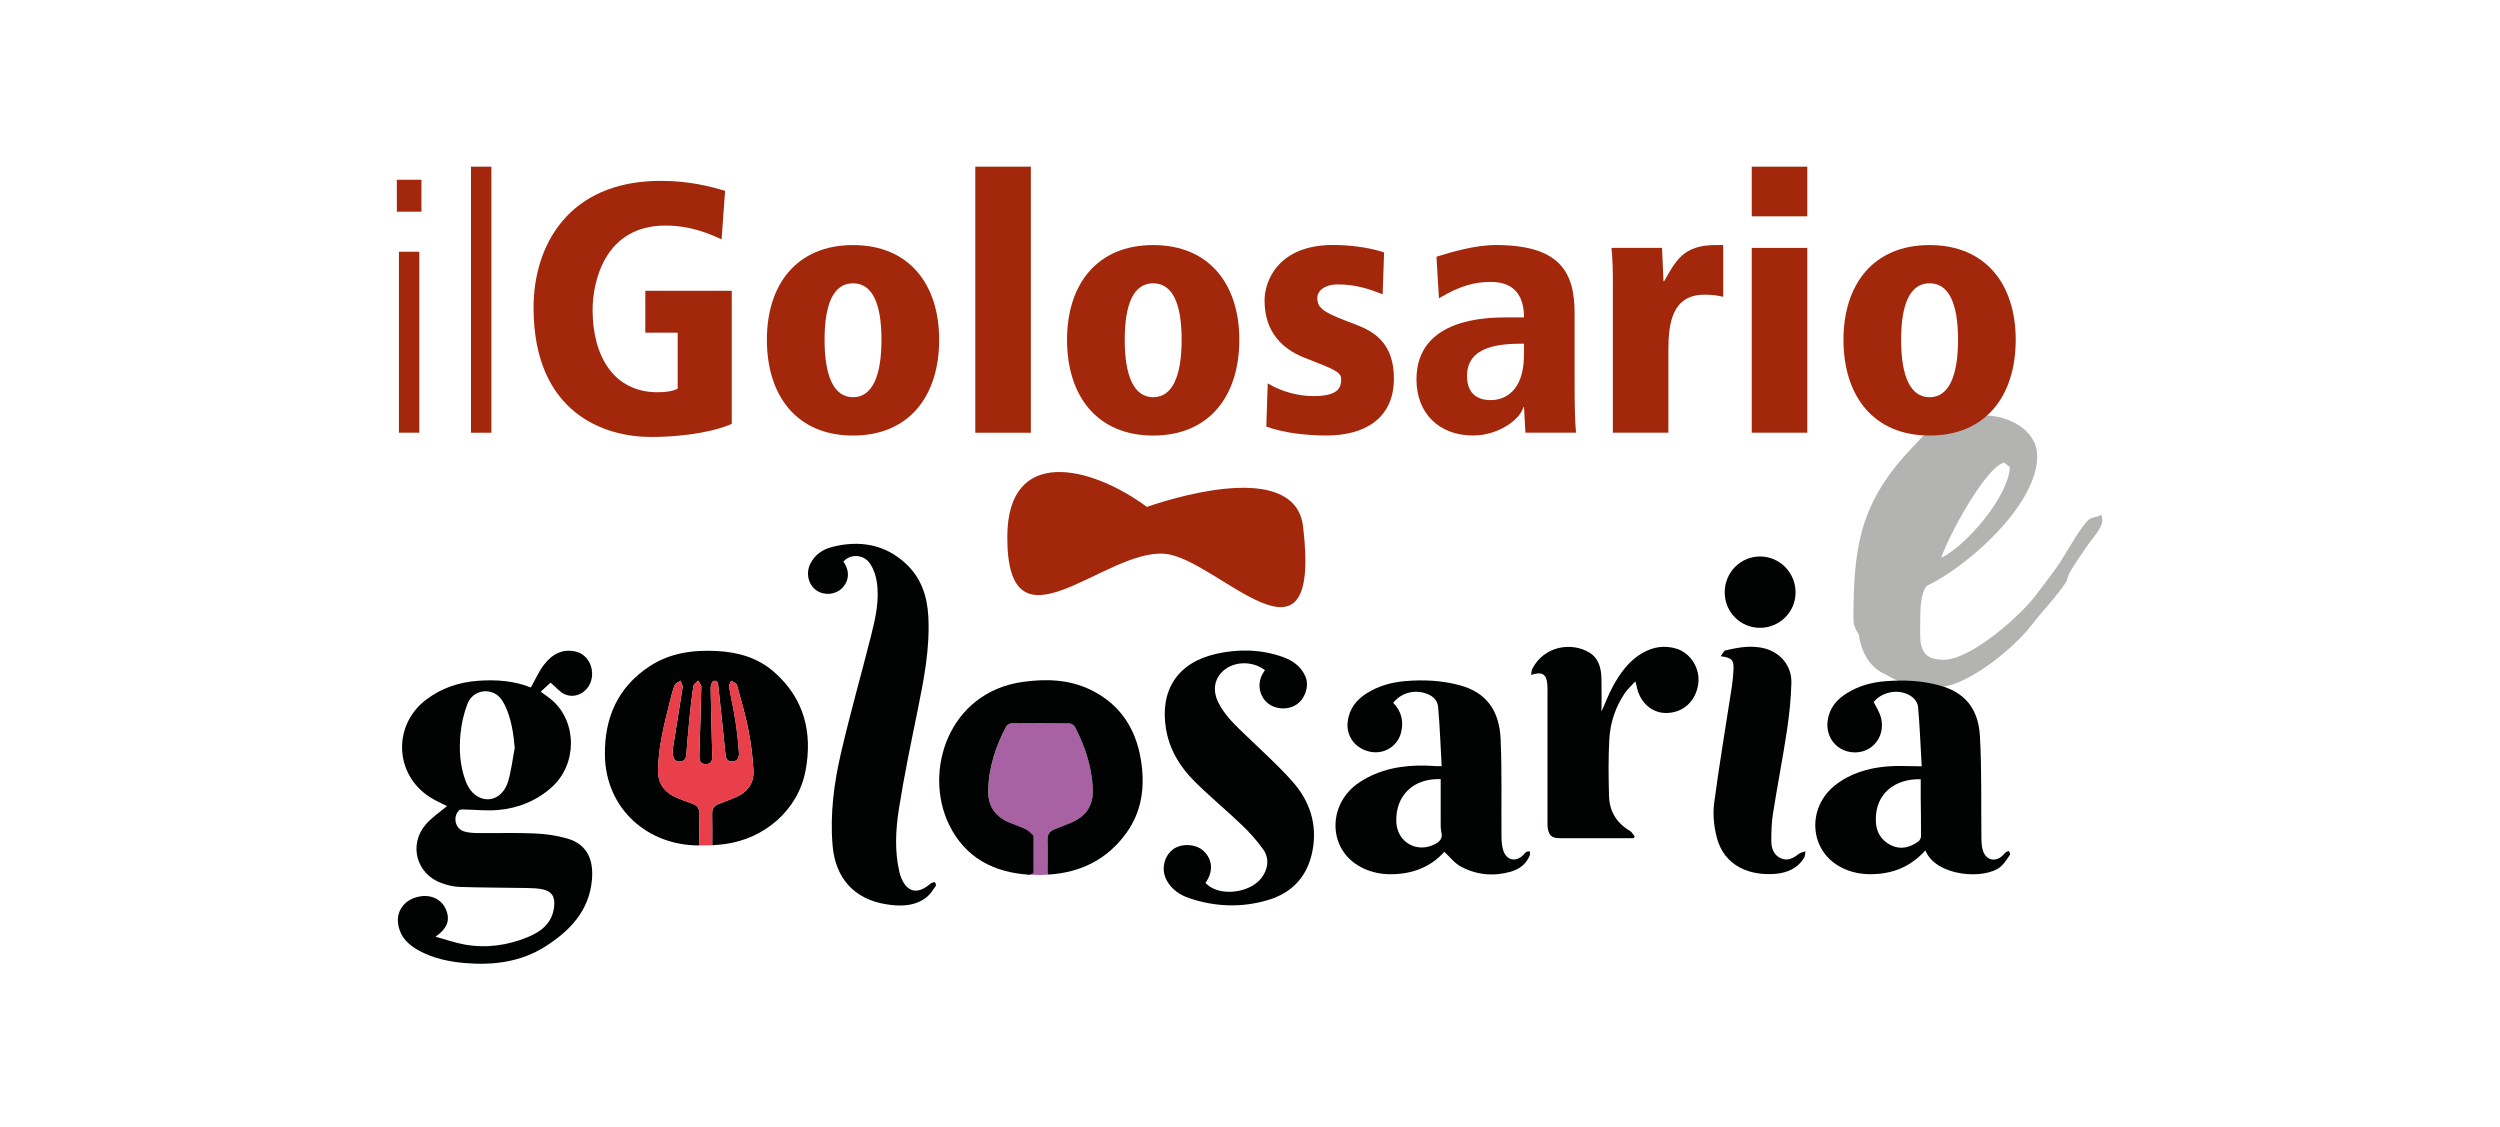
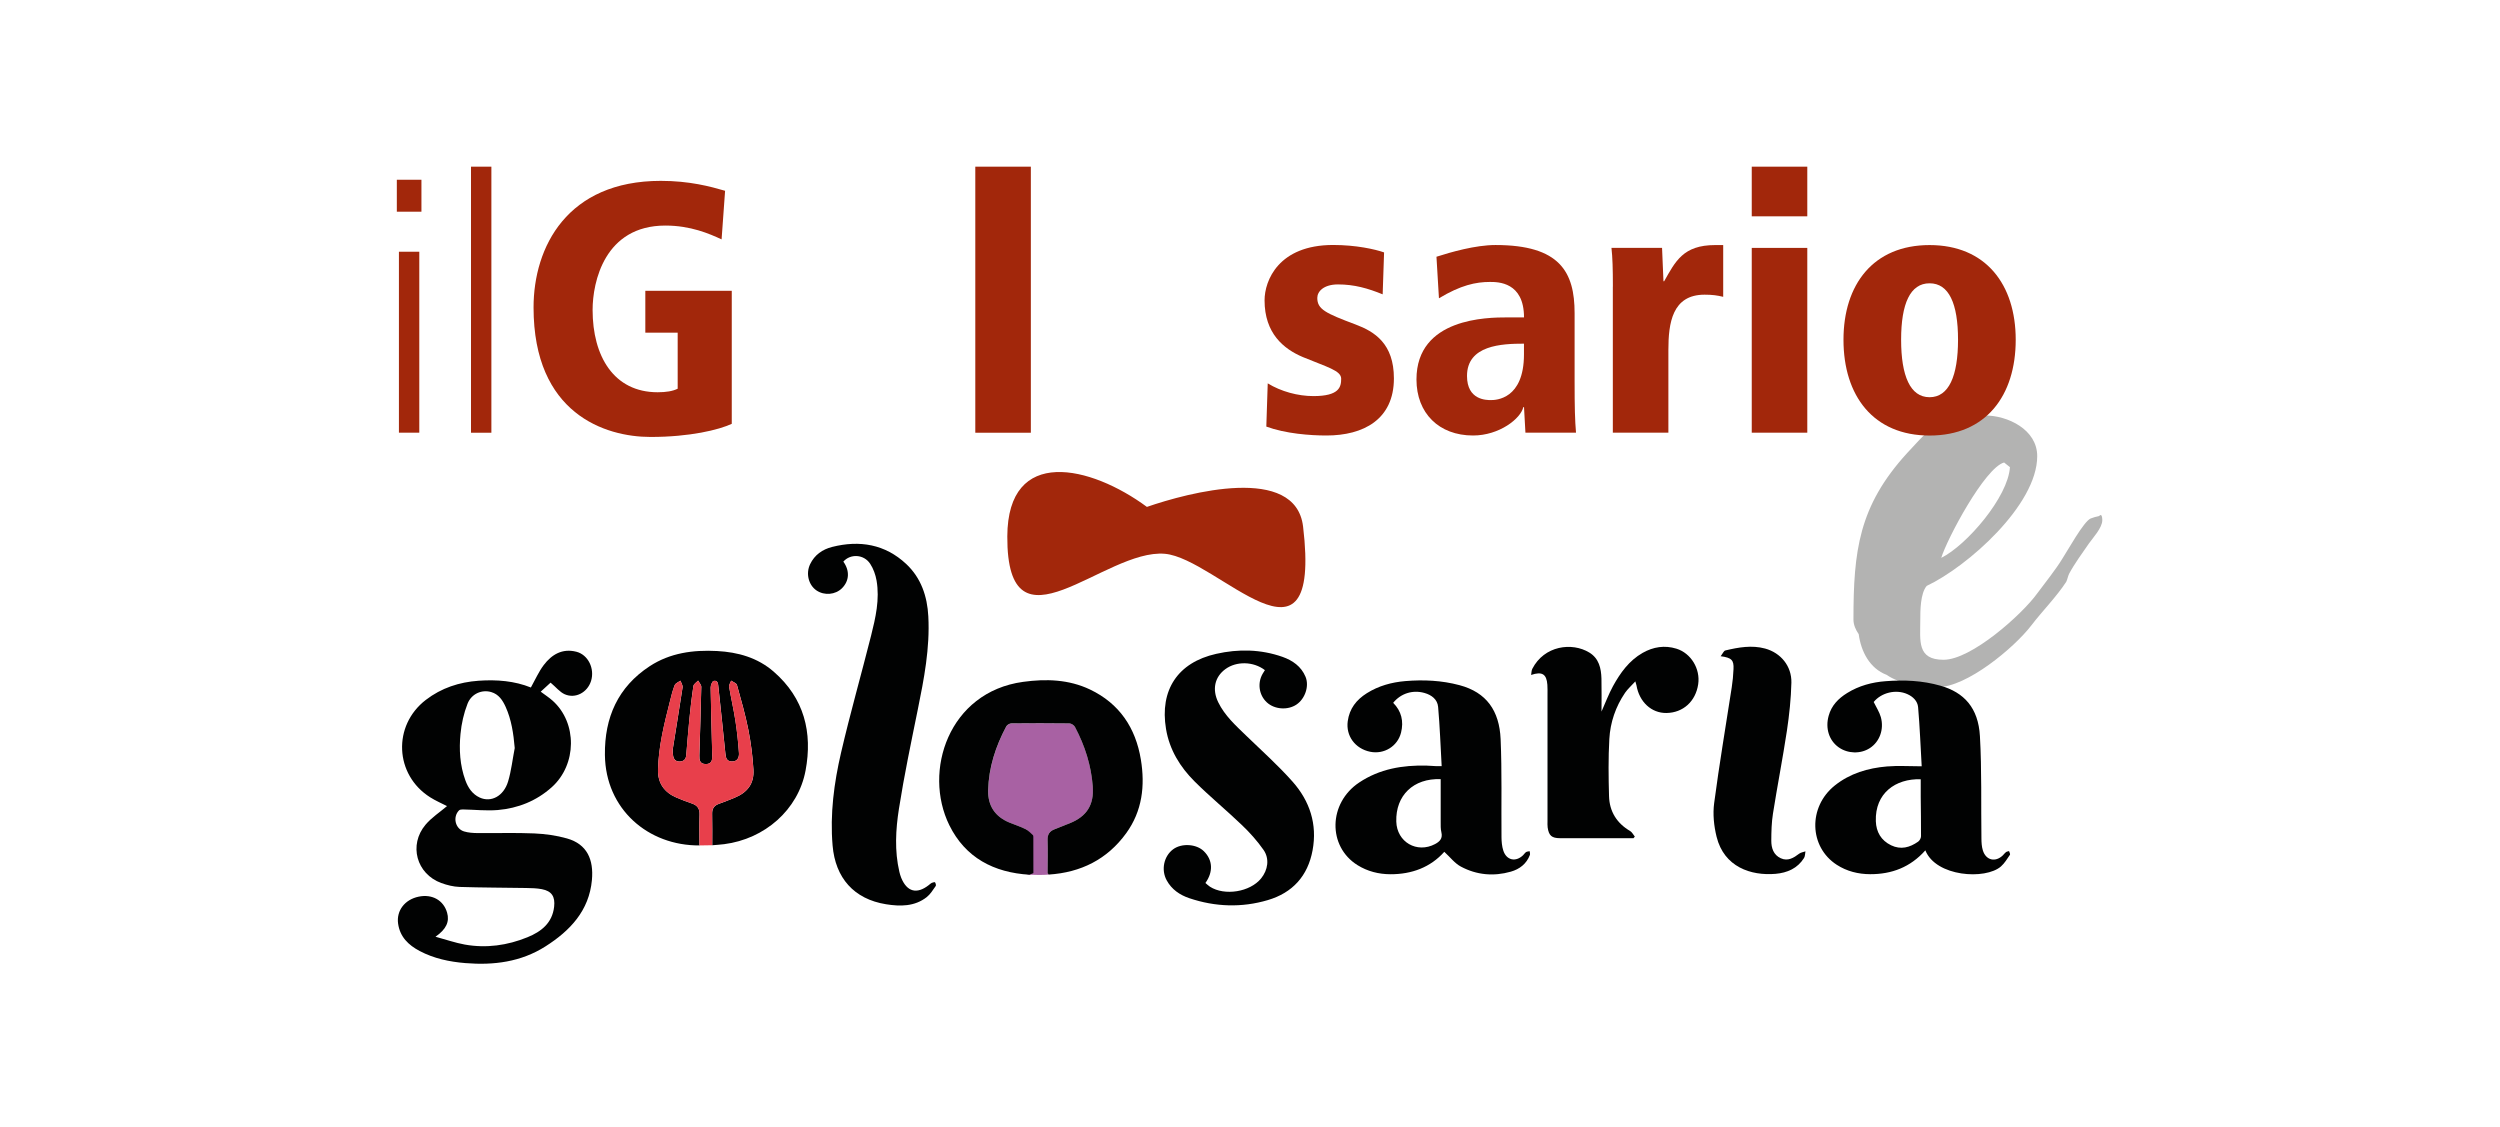
<svg xmlns="http://www.w3.org/2000/svg" width="315" height="142" viewBox="0 0 315 142" fill="none">
  <path d="M237.715 85.032C235.588 84.223 234.491 82.102 234.197 79.902C233.829 79.387 233.535 78.732 233.535 78.07C233.535 69.422 234.197 63.778 240.277 57.11C240.865 56.521 242.771 54.254 243.427 54.107C244.236 53.518 244.597 53.083 245.627 53.083L246.798 53.157C247.386 53.157 248.557 52.133 249.071 52.495C249.439 52.348 249.733 52.348 250.095 52.348C252.951 52.348 256.689 54.107 256.689 57.477C256.689 63.637 247.895 71.402 242.765 73.823C241.956 74.772 241.956 76.973 241.956 78.149C241.956 80.717 241.515 83.132 244.885 83.132C248.403 83.132 254.783 77.414 256.683 74.779C257.707 73.387 259.03 71.775 259.907 70.311C260.495 69.428 262.548 65.69 263.425 65.328C263.792 65.181 264.087 65.108 264.448 65.034L264.669 64.887C264.889 64.887 264.889 65.475 264.889 65.549C264.889 66.505 263.719 67.749 263.204 68.478C262.395 69.649 261.372 71.046 260.71 72.29C260.563 72.585 260.489 73.026 260.342 73.314C259.098 75.22 257.339 76.979 255.942 78.811C253.741 81.667 247.803 86.582 244.138 86.582C242.109 86.57 239.4 86.202 237.715 85.032ZM253.251 58.862L252.516 58.274C250.095 58.936 245.333 67.878 244.597 70.292C247.827 68.687 253.03 62.601 253.251 58.862Z" fill="#B3B3B2" />
  <path d="M132.198 110.196C131.346 110.264 130.439 110.251 129.716 110.214C128.19 110.135 130.108 107.107 130.108 105.581C130.126 105.563 129.967 105.403 129.961 105.397C129.942 105.354 130.04 105.324 130.016 105.287C129.709 105.024 129.599 104.662 129.244 104.484C128.588 104.159 127.877 103.933 127.197 103.651C125.389 102.903 124.463 101.542 124.512 99.587C124.58 96.707 125.456 94.047 126.798 91.528C126.903 91.332 127.233 91.148 127.46 91.148C129.887 91.124 132.32 91.118 134.747 91.148C134.992 91.154 135.336 91.375 135.452 91.596C136.696 93.949 137.499 96.443 137.695 99.109C137.861 101.395 136.947 102.86 134.79 103.73C134.153 103.988 133.521 104.239 132.878 104.484C132.265 104.723 131.977 105.115 132.002 105.808C132.038 107.205 132.002 108.609 132.002 110.006" fill="#A861A3" />
  <path d="M64.856 94.255C64.697 92.441 64.451 90.701 63.71 89.064C63.336 88.237 62.84 87.477 61.896 87.201C60.731 86.858 59.414 87.391 58.911 88.666C58.439 89.867 58.145 91.179 58.023 92.466C57.833 94.433 57.943 96.419 58.635 98.313C58.978 99.256 59.512 100.065 60.449 100.494C61.877 101.144 63.453 100.323 64.016 98.478C64.427 97.118 64.58 95.665 64.856 94.255ZM54.872 118.029C56.208 118.39 57.367 118.801 58.562 119.015C61.277 119.499 63.931 119.126 66.468 118.09C68.196 117.385 69.587 116.306 69.82 114.253C69.967 112.972 69.52 112.274 68.27 112.035C67.626 111.912 66.958 111.9 66.302 111.888C63.502 111.839 60.707 111.845 57.906 111.753C57.134 111.728 56.337 111.526 55.602 111.262C52.476 110.116 51.465 106.464 53.622 103.908C54.388 103.001 55.43 102.333 56.325 101.567C55.7 101.242 54.909 100.911 54.198 100.458C49.718 97.626 49.449 91.418 53.653 88.188C55.614 86.68 57.869 85.945 60.309 85.773C62.582 85.614 64.831 85.792 66.891 86.625C67.436 85.651 67.871 84.646 68.509 83.8C69.52 82.464 70.856 81.667 72.627 82.121C74.104 82.501 74.956 84.241 74.472 85.804C74.018 87.244 72.511 88.072 71.156 87.477C70.531 87.201 70.053 86.582 69.373 86.012C69.066 86.294 68.625 86.699 68.129 87.152C68.692 87.575 69.195 87.894 69.63 88.286C72.75 91.075 72.701 96.339 69.52 99.189C67.589 100.917 65.273 101.843 62.729 102.063C61.271 102.186 59.788 102.014 58.317 101.99C58.157 101.99 57.937 102.008 57.839 102.106C57.017 102.94 57.354 104.423 58.47 104.76C59.015 104.925 59.61 104.962 60.186 104.968C62.564 104.993 64.942 104.907 67.32 105.011C68.699 105.073 70.108 105.263 71.438 105.643C73.988 106.366 74.815 108.321 74.582 110.883C74.227 114.756 71.824 117.275 68.735 119.242C65.647 121.209 62.208 121.644 58.635 121.35C56.625 121.185 54.67 120.774 52.874 119.824C51.471 119.083 50.392 118.053 50.159 116.368C49.939 114.744 50.993 113.346 52.752 112.979C54.456 112.623 55.896 113.438 56.337 115.007C56.656 116.123 56.239 117.079 54.872 118.029Z" fill="#010202" />
  <path d="M88.133 106.525C81.667 106.568 76.292 101.953 76.219 95.12C76.163 90.401 77.861 86.564 81.863 83.941C84.431 82.262 87.348 81.87 90.351 82.029C92.987 82.17 95.457 82.863 97.491 84.634C101.328 87.968 102.406 92.289 101.499 97.1C100.568 102.039 96.351 105.716 91.24 106.366C90.743 106.427 90.247 106.458 89.745 106.501C89.745 105.183 89.763 103.859 89.732 102.542C89.714 101.892 89.977 101.5 90.578 101.285C91.246 101.046 91.908 100.783 92.564 100.513C94.194 99.845 95.04 98.718 94.936 96.977C94.838 95.298 94.623 93.618 94.298 91.97C93.918 90.064 93.385 88.182 92.858 86.307C92.79 86.074 92.38 85.945 92.129 85.761C92.037 86.019 91.834 86.295 91.871 86.534C92.11 87.962 92.441 89.377 92.662 90.805C92.87 92.16 93.017 93.52 93.109 94.887C93.146 95.42 92.938 95.96 92.214 95.947C91.54 95.929 91.454 95.469 91.399 94.918C91.124 92.135 90.817 89.359 90.523 86.583C90.48 86.184 90.474 85.682 89.922 85.798C89.738 85.835 89.536 86.356 89.542 86.65C89.585 89.5 89.671 92.35 89.745 95.2C89.763 95.788 89.665 96.284 88.923 96.272C88.182 96.266 88.102 95.763 88.121 95.181C88.212 92.307 88.304 89.433 88.366 86.552C88.372 86.289 88.102 86.019 87.961 85.755C87.759 85.976 87.416 86.178 87.373 86.43C87.158 87.808 86.999 89.2 86.864 90.591C86.711 92.111 86.6 93.637 86.466 95.163C86.423 95.653 86.165 95.935 85.657 95.954C85.136 95.972 84.878 95.665 84.811 95.2C84.768 94.887 84.744 94.562 84.793 94.256C85.191 91.706 85.62 89.163 86.006 86.613C86.043 86.35 85.835 86.05 85.736 85.768C85.485 85.951 85.111 86.086 85.013 86.332C84.75 86.987 84.584 87.686 84.413 88.372C83.696 91.21 82.978 94.047 82.911 96.995C82.874 98.693 83.714 99.845 85.252 100.501C85.883 100.771 86.521 101.016 87.171 101.236C87.863 101.469 88.176 101.886 88.145 102.646C88.096 103.933 88.133 105.232 88.133 106.525Z" fill="#010202" />
  <path d="M106.261 70.764C107.089 71.917 107.021 73.185 106.09 74.117C105.256 74.944 103.877 75.067 102.884 74.399C101.873 73.712 101.512 72.266 102.075 71.089C102.639 69.913 103.626 69.226 104.846 68.914C108.314 68.037 111.514 68.57 114.179 71.059C116.061 72.818 116.839 75.147 116.968 77.665C117.183 81.649 116.429 85.535 115.638 89.42C114.798 93.569 113.922 97.718 113.266 101.904C112.856 104.527 112.702 107.206 113.321 109.853C113.383 110.111 113.456 110.362 113.554 110.607C114.284 112.378 115.516 112.703 117.029 111.52C117.152 111.422 117.268 111.3 117.409 111.238C117.538 111.177 117.789 111.128 117.814 111.171C117.893 111.3 117.967 111.545 117.9 111.637C117.556 112.121 117.232 112.666 116.778 113.028C115.246 114.235 113.426 114.223 111.636 113.935C107.603 113.285 105.25 110.625 104.907 106.531C104.57 102.566 105.085 98.668 105.973 94.838C107.119 89.898 108.517 85.014 109.755 80.098C110.325 77.825 110.858 75.52 110.447 73.148C110.318 72.419 110.049 71.653 109.644 71.04C108.848 69.827 107.156 69.747 106.261 70.764Z" fill="#010202" />
  <path d="M129.71 110.215C125.223 109.945 121.638 108.076 119.616 103.976C116.269 97.179 119.53 87.201 128.907 85.915C131.799 85.516 134.662 85.602 137.34 86.877C141.054 88.648 143.095 91.718 143.75 95.708C144.29 99.005 143.928 102.192 141.899 104.987C139.503 108.29 136.181 109.933 132.149 110.196C132.1 110.135 132.045 110.074 131.996 110.012C132.002 108.615 132.038 107.212 131.996 105.814C131.977 105.122 132.265 104.723 132.872 104.49C133.509 104.245 134.147 103.988 134.784 103.731C136.941 102.866 137.855 101.402 137.689 99.109C137.493 96.437 136.69 93.949 135.446 91.596C135.33 91.375 134.986 91.154 134.741 91.148C132.314 91.118 129.881 91.118 127.454 91.142C127.227 91.142 126.896 91.326 126.792 91.522C125.45 94.041 124.574 96.701 124.506 99.581C124.463 101.536 125.383 102.897 127.191 103.645C127.871 103.927 128.582 104.147 129.238 104.478C129.587 104.65 129.863 104.987 130.169 105.25C130.181 105.312 130.194 105.367 130.2 105.428C130.2 106.954 130.206 108.48 130.206 110.012C130.047 110.08 129.881 110.147 129.71 110.215Z" fill="#010202" />
  <path d="M181.527 98.172C178.089 98.043 175.84 100.225 175.932 103.516C176.005 106.103 178.53 107.561 180.816 106.354C181.435 106.023 181.797 105.631 181.613 104.858C181.509 104.429 181.527 103.97 181.527 103.522C181.527 101.751 181.527 99.992 181.527 98.172ZM181.981 107.328C180.24 109.283 177.881 110.166 175.178 110.154C173.707 110.147 172.304 109.792 171.047 109.008C167.266 106.648 167.364 101.193 171.25 98.601C173.824 96.879 176.729 96.389 179.762 96.468C180.13 96.481 180.498 96.511 180.872 96.529C181.055 96.536 181.239 96.529 181.65 96.529C181.509 94.035 181.423 91.541 181.203 89.065C181.117 88.139 180.4 87.569 179.48 87.312C178.028 86.901 176.514 87.349 175.54 88.556C176.581 89.598 176.888 90.885 176.532 92.307C176.097 94.041 174.387 95.077 172.641 94.722C170.735 94.329 169.564 92.711 169.815 90.873C170.03 89.285 170.906 88.17 172.224 87.343C173.707 86.411 175.35 85.964 177.072 85.817C179.37 85.627 181.65 85.731 183.899 86.331C187.301 87.239 188.919 89.549 189.078 93.122C189.256 97.234 189.151 101.359 189.188 105.477C189.194 106.047 189.243 106.648 189.421 107.187C189.826 108.407 190.984 108.646 191.903 107.763C192.038 107.635 192.136 107.463 192.283 107.365C192.406 107.285 192.583 107.285 192.737 107.249C192.749 107.408 192.816 107.586 192.767 107.72C192.344 108.848 191.462 109.516 190.365 109.829C188.201 110.448 186.056 110.252 184.083 109.197C183.311 108.793 182.729 108.015 181.981 107.328Z" fill="#010202" />
  <path d="M242.011 98.184C238.831 98.092 236.238 99.943 236.355 103.473C236.404 104.834 237.017 105.894 238.279 106.507C239.511 107.101 240.639 106.783 241.687 106.047C241.877 105.913 242.048 105.6 242.048 105.367C242.06 103.706 242.024 102.039 242.011 100.378C242.011 99.649 242.011 98.914 242.011 98.184ZM242.594 107.144C240.7 109.277 238.34 110.16 235.631 110.147C234.136 110.141 232.702 109.786 231.433 108.965C227.934 106.703 227.805 101.678 231.182 98.975C233.1 97.443 235.368 96.775 237.764 96.572C239.143 96.456 240.547 96.554 242.134 96.554C241.987 94.023 241.895 91.553 241.68 89.096C241.613 88.348 241.049 87.778 240.326 87.459C238.892 86.816 237.053 87.263 236.085 88.452C236.398 89.102 236.802 89.702 236.986 90.358C237.415 91.915 236.82 93.465 235.607 94.256C234.436 95.022 232.818 94.979 231.66 94.152C230.453 93.287 229.975 91.761 230.41 90.192C230.765 88.893 231.629 88.011 232.739 87.324C234.228 86.399 235.877 85.958 237.599 85.829C239.922 85.651 242.232 85.749 244.5 86.399C247.472 87.245 249.268 89.181 249.47 92.754C249.715 97.044 249.599 101.359 249.66 105.661C249.666 106.158 249.691 106.672 249.838 107.144C250.224 108.407 251.425 108.683 252.363 107.77C252.491 107.641 252.602 107.481 252.749 107.371C252.853 107.291 253.006 107.279 253.141 107.236C253.184 107.396 253.313 107.61 253.257 107.696C252.908 108.211 252.577 108.768 252.118 109.173C250.163 110.883 243.924 110.478 242.594 107.144Z" fill="#010202" />
  <path d="M159.378 84.437C157.92 83.322 155.781 83.291 154.39 84.315C153.048 85.302 152.71 86.864 153.495 88.482C154.322 90.18 155.701 91.418 157.031 92.705C159.005 94.611 161.058 96.45 162.872 98.497C165.023 100.93 165.997 103.835 165.385 107.138C164.784 110.386 162.853 112.494 159.74 113.414C156.449 114.388 153.121 114.272 149.861 113.175C148.659 112.77 147.63 112.072 147.005 110.925C146.275 109.596 146.643 107.886 147.808 107.015C148.88 106.213 150.749 106.329 151.687 107.254C152.802 108.351 152.894 109.841 151.883 111.256C152.073 111.41 152.245 111.594 152.459 111.728C154.31 112.911 157.509 112.39 158.894 110.686C159.758 109.626 159.985 108.204 159.207 107.089C158.416 105.955 157.472 104.901 156.467 103.945C154.525 102.082 152.435 100.372 150.529 98.472C148.696 96.646 147.354 94.476 146.919 91.853C146.104 86.95 148.39 83.475 153.244 82.384C156.044 81.753 158.851 81.802 161.591 82.764C162.872 83.218 163.95 83.966 164.496 85.271C164.986 86.448 164.441 88.041 163.362 88.77C162.253 89.518 160.586 89.395 159.617 88.495C158.625 87.575 158.41 86.055 159.103 84.879C159.182 84.738 159.268 84.609 159.378 84.437Z" fill="#010202" />
  <path d="M206.054 85.853C205.54 86.417 205.092 86.809 204.761 87.287C203.566 89.04 202.892 91.026 202.776 93.122C202.641 95.518 202.671 97.92 202.739 100.323C202.794 102.241 203.707 103.724 205.399 104.711C205.644 104.858 205.791 105.171 205.987 105.41C205.932 105.477 205.877 105.544 205.822 105.612H200.925C199.472 105.612 198.02 105.618 196.567 105.612C195.519 105.606 195.152 105.293 195.004 104.257C194.968 104 194.986 103.73 194.986 103.467C194.986 98.159 194.986 92.852 194.986 87.544C194.986 87.122 194.998 86.699 194.968 86.276C194.87 84.934 194.306 84.572 192.921 85.044C192.97 84.75 192.964 84.486 193.068 84.278C194.569 81.342 198.069 80.889 200.251 82.219C201.47 82.96 201.746 84.204 201.783 85.504C201.819 86.876 201.789 88.249 201.789 89.659C202.279 88.562 202.684 87.471 203.235 86.46C204.155 84.787 205.264 83.236 206.974 82.262C208.31 81.502 209.75 81.275 211.233 81.734C213.072 82.305 214.255 84.278 213.973 86.208C213.654 88.378 212.067 89.812 209.965 89.837C208.083 89.861 206.551 88.445 206.195 86.356C206.183 86.282 206.152 86.208 206.054 85.853Z" fill="#010202" />
  <path d="M216.804 82.684C217.055 82.359 217.19 82.004 217.399 81.955C219.047 81.563 220.72 81.262 222.4 81.716C224.391 82.261 225.764 83.941 225.715 86.018C225.666 88.041 225.452 90.069 225.151 92.073C224.624 95.561 223.944 99.029 223.393 102.517C223.215 103.632 223.19 104.778 223.184 105.912C223.178 106.843 223.454 107.72 224.385 108.143C225.274 108.547 226.003 108.094 226.702 107.56C226.917 107.401 227.223 107.364 227.486 107.272C227.431 107.554 227.45 107.879 227.309 108.106C226.481 109.424 225.188 109.975 223.717 110.104C220.616 110.367 217.227 109.24 216.289 105.428C215.952 104.067 215.799 102.578 215.983 101.199C216.626 96.314 217.454 91.46 218.202 86.588C218.318 85.834 218.392 85.068 218.422 84.308C218.477 83.174 218.189 82.868 216.804 82.684Z" fill="#010202" />
  <path d="M88.132 106.525C88.132 105.232 88.09 103.939 88.139 102.646C88.169 101.879 87.857 101.469 87.164 101.236C86.514 101.015 85.877 100.77 85.246 100.5C83.708 99.845 82.868 98.692 82.905 96.995C82.966 94.047 83.683 91.209 84.406 88.372C84.578 87.685 84.743 86.987 85.007 86.331C85.105 86.086 85.479 85.951 85.73 85.767C85.828 86.049 86.043 86.349 86 86.613C85.62 89.162 85.185 91.706 84.786 94.255C84.737 94.562 84.762 94.893 84.805 95.199C84.872 95.665 85.129 95.971 85.65 95.953C86.159 95.935 86.416 95.659 86.459 95.162C86.594 93.636 86.704 92.11 86.858 90.59C86.999 89.199 87.158 87.814 87.366 86.429C87.403 86.178 87.752 85.982 87.955 85.755C88.096 86.018 88.365 86.288 88.359 86.552C88.304 89.426 88.206 92.3 88.114 95.181C88.096 95.763 88.181 96.266 88.917 96.272C89.659 96.278 89.75 95.781 89.738 95.199C89.665 92.349 89.579 89.499 89.536 86.65C89.53 86.356 89.732 85.835 89.916 85.798C90.474 85.681 90.474 86.184 90.516 86.582C90.811 89.359 91.117 92.141 91.393 94.917C91.448 95.469 91.534 95.928 92.208 95.947C92.931 95.965 93.14 95.426 93.103 94.887C93.011 93.52 92.864 92.159 92.655 90.805C92.435 89.377 92.104 87.961 91.865 86.533C91.828 86.294 92.03 86.018 92.122 85.761C92.374 85.939 92.784 86.074 92.852 86.306C93.379 88.182 93.912 90.063 94.292 91.969C94.617 93.618 94.831 95.303 94.929 96.977C95.033 98.723 94.188 99.845 92.557 100.513C91.902 100.782 91.24 101.046 90.572 101.285C89.971 101.499 89.707 101.892 89.726 102.541C89.757 103.859 89.738 105.183 89.738 106.5C89.211 106.513 88.672 106.519 88.132 106.525Z" fill="#E83F4B" />
-   <path d="M226.242 74.65C226.236 77.12 224.238 79.099 221.762 79.106C219.286 79.106 217.313 77.12 217.313 74.632C217.313 72.137 219.286 70.133 221.738 70.115C224.226 70.103 226.242 72.137 226.242 74.65Z" fill="#010202" />
  <path d="M50.264 54.517H52.831V31.718H50.264V54.517ZM50 26.674H53.101V22.648H50V26.674Z" fill="#A2270B" />
  <path d="M61.914 21H59.346V54.524H61.914V21Z" fill="#A2270B" />
  <path d="M81.305 36.64H92.202V53.402C90.566 54.162 86.931 55.056 81.973 55.056C76.219 55.056 67.228 52.109 67.228 38.742C67.228 31.099 71.481 22.789 83.26 22.789C86.889 22.789 89.505 23.5 91.362 24.039L90.921 30.162C89.371 29.445 87.023 28.421 83.837 28.421C76.176 28.421 74.668 35.524 74.668 39.055C74.668 44.864 77.322 49.424 82.862 49.424C83.928 49.424 84.768 49.289 85.387 48.977V41.917H81.311V36.64H81.305Z" fill="#A2270B" />
-   <path d="M107.481 50.049C109.914 50.049 111.066 47.365 111.066 42.805C111.066 38.246 109.914 35.696 107.481 35.696C105.048 35.696 103.896 38.246 103.896 42.805C103.896 47.365 105.048 50.049 107.481 50.049ZM107.481 30.879C114.566 30.879 118.335 35.843 118.335 42.811C118.335 49.872 114.572 54.879 107.481 54.879C100.396 54.879 96.627 49.872 96.627 42.811C96.627 35.837 100.396 30.879 107.481 30.879Z" fill="#A2270B" />
  <path d="M129.887 21H122.888V54.524H129.887V21Z" fill="#A2270B" />
-   <path d="M145.301 50.049C147.734 50.049 148.886 47.365 148.886 42.805C148.886 38.246 147.734 35.696 145.301 35.696C142.868 35.696 141.716 38.246 141.716 42.805C141.716 47.365 142.868 50.049 145.301 50.049ZM145.301 30.879C152.386 30.879 156.155 35.843 156.155 42.811C156.155 49.872 152.392 54.879 145.301 54.879C138.216 54.879 134.447 49.872 134.447 42.811C134.447 35.837 138.216 30.879 145.301 30.879Z" fill="#A2270B" />
  <path d="M174.216 37.087C172.359 36.327 170.631 35.837 168.59 35.837C166.776 35.837 165.979 36.732 165.979 37.535C165.979 38.969 167.002 39.459 170.808 40.887C173.199 41.782 175.632 43.302 175.632 47.678C175.632 52.862 171.783 54.873 167.131 54.873C165.09 54.873 161.995 54.646 159.556 53.751L159.734 48.303C161.413 49.332 163.54 49.908 165.489 49.908C168.767 49.908 168.988 48.744 168.988 47.714C168.988 46.685 167.174 46.243 164.165 44.993C161.726 43.964 159.335 41.996 159.335 37.841C159.335 35.341 161.107 30.867 167.971 30.867C170.845 30.867 173.241 31.4 174.394 31.804L174.216 37.087Z" fill="#A2270B" />
  <path d="M192.02 43.302C189.231 43.302 184.843 43.48 184.843 47.371C184.843 50.411 187.282 50.411 187.858 50.411C188.477 50.411 192.02 50.319 192.02 44.65V43.302ZM180.994 32.35C182.808 31.768 185.909 30.873 188.434 30.873C196.543 30.873 198.4 34.268 198.4 39.453V47.947C198.4 51.386 198.443 52.955 198.577 54.517H192.204L192.026 51.3H191.934C191.627 52.728 188.925 54.873 185.603 54.873C181.307 54.873 178.475 52.06 178.475 47.813C178.475 40.035 187.466 39.992 189.899 39.992H192.026C192.026 35.525 188.747 35.525 187.73 35.525C185.958 35.525 184.052 35.929 181.307 37.584L180.994 32.35Z" fill="#A2270B" />
  <path d="M203.223 36.107C203.223 33.87 203.18 32.442 203.045 31.234H209.419C209.462 32.619 209.554 34.047 209.597 35.439H209.683C211.098 32.938 212.073 30.879 216.105 30.879H217.123V37.4C216.369 37.216 215.75 37.13 214.775 37.13C210.7 37.13 210.216 40.709 210.216 44.105V54.517H203.217V36.107H203.223Z" fill="#A2270B" />
  <path d="M220.72 31.235H227.719V54.518H220.72V31.235ZM220.72 21H227.719V27.257H220.72V21Z" fill="#A2270B" />
  <path d="M243.127 50.049C245.56 50.049 246.712 47.365 246.712 42.805C246.712 38.246 245.56 35.696 243.127 35.696C240.693 35.696 239.541 38.246 239.541 42.805C239.541 47.365 240.687 50.049 243.127 50.049ZM243.127 30.879C250.211 30.879 253.98 35.843 253.98 42.811C253.98 49.872 250.217 54.879 243.127 54.879C236.042 54.879 232.279 49.872 232.279 42.811C232.279 35.837 236.042 30.879 243.127 30.879Z" fill="#A2270B" />
  <path d="M144.51 63.87C137.438 58.648 126.964 56.154 126.921 67.584C126.854 83.212 139.16 69.11 146.772 69.778C153.391 70.36 166.604 86.62 164.189 66.352C163.246 58.452 149.713 62.074 144.51 63.87Z" fill="#A2270B" />
</svg>